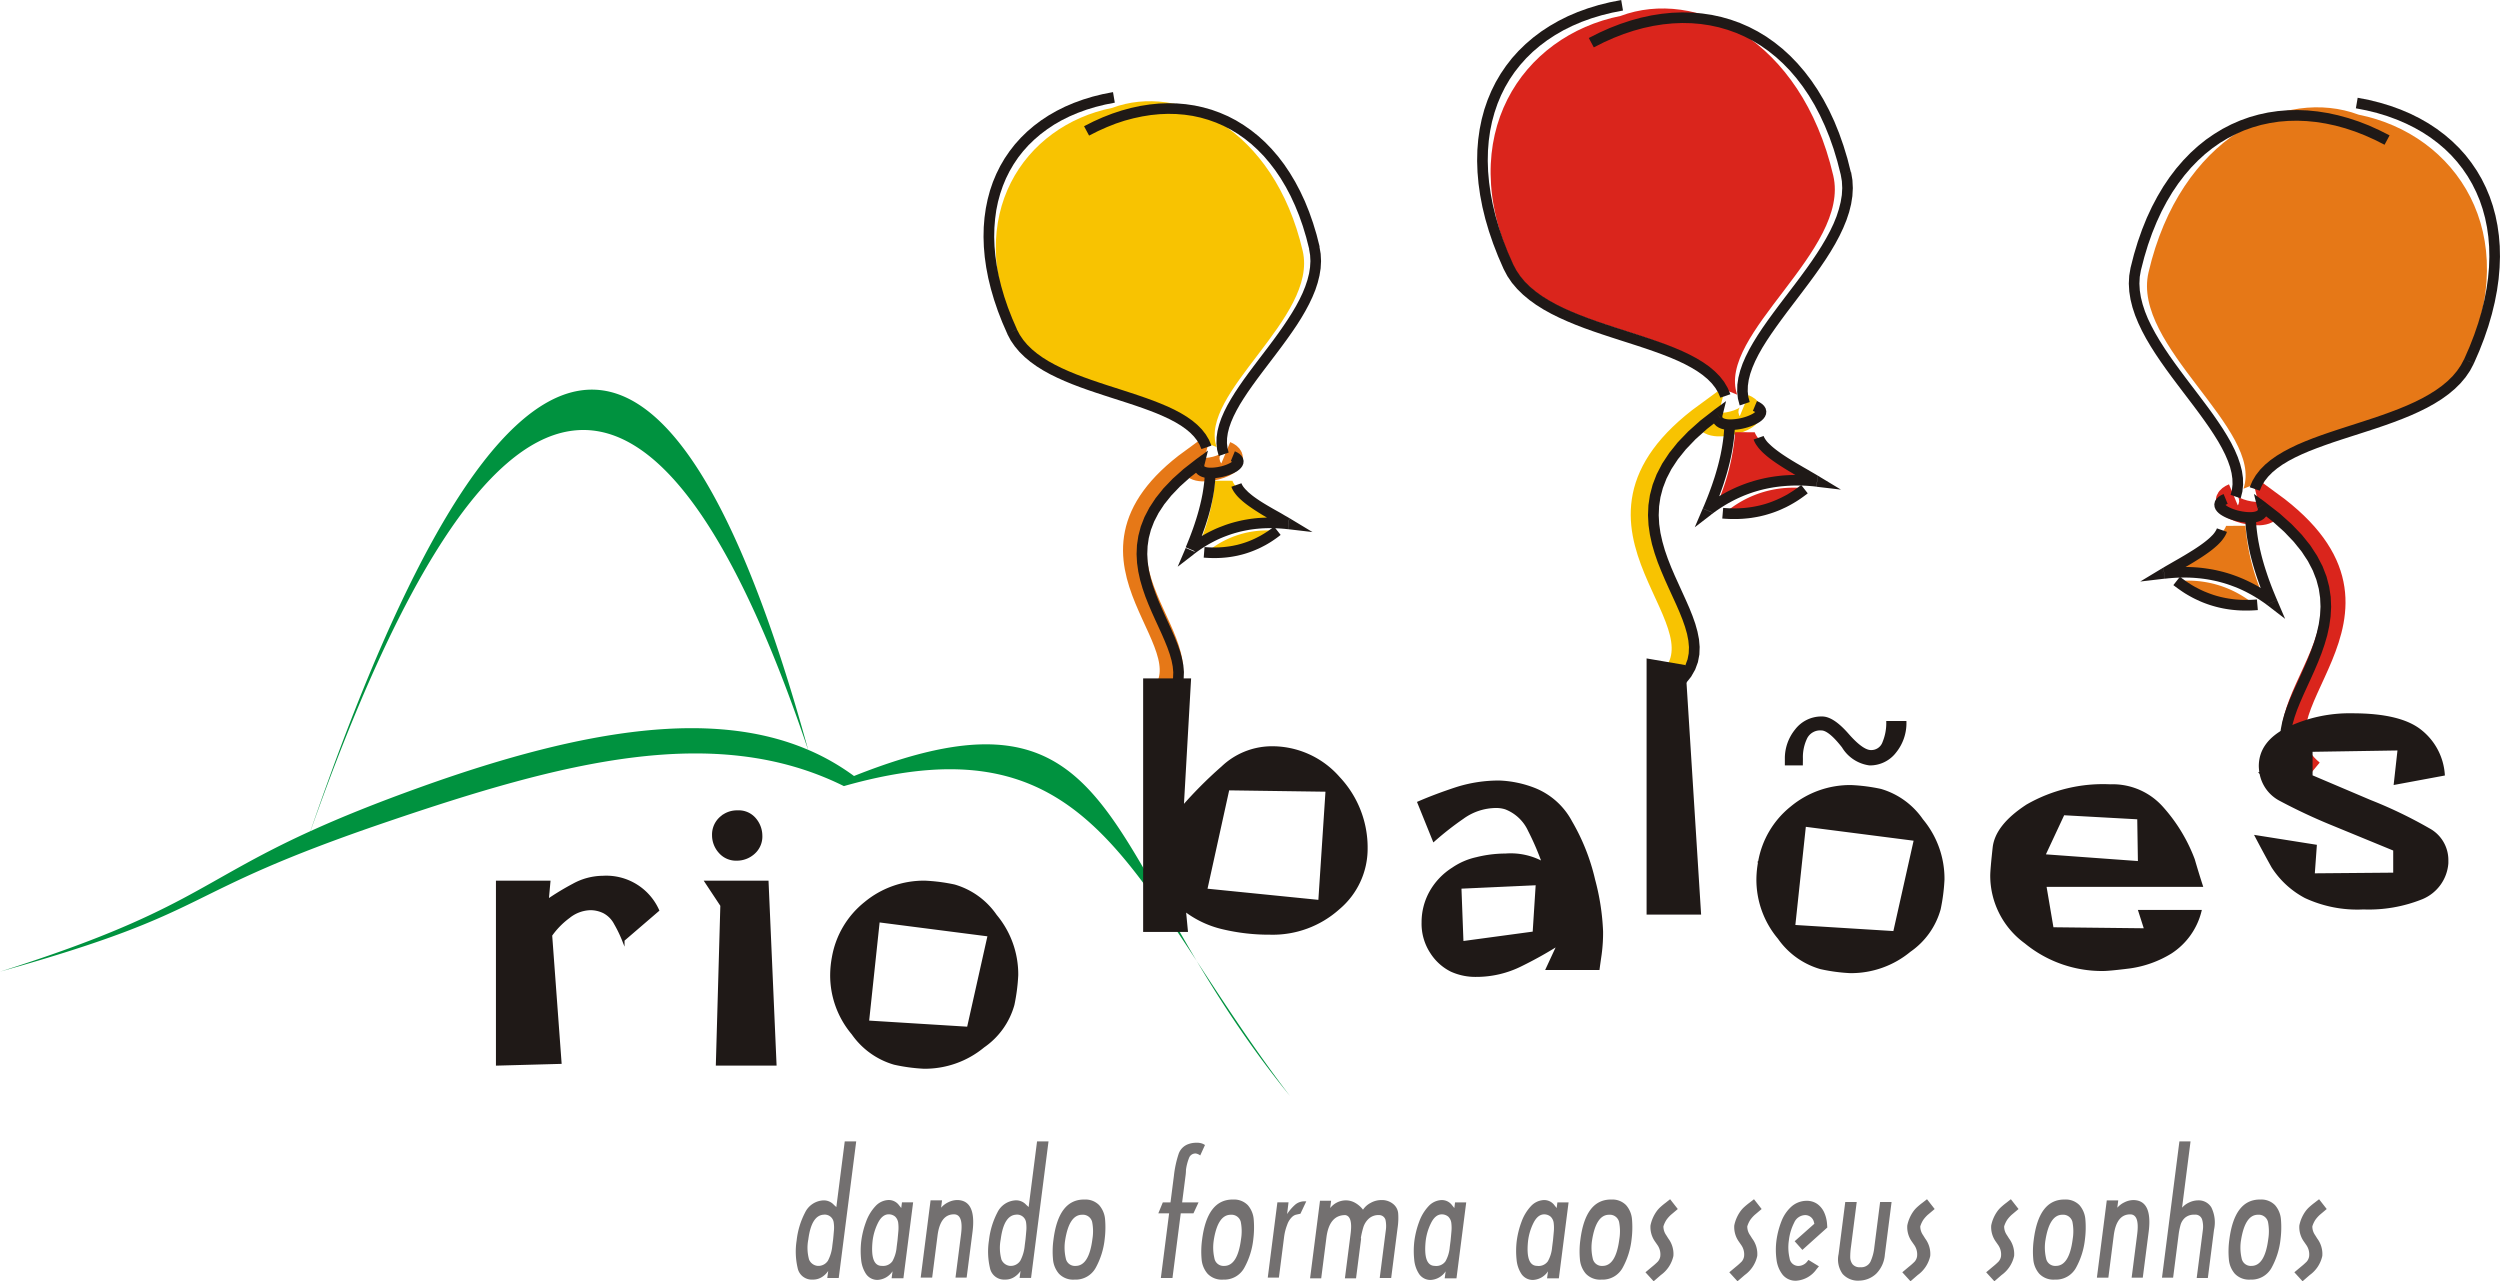
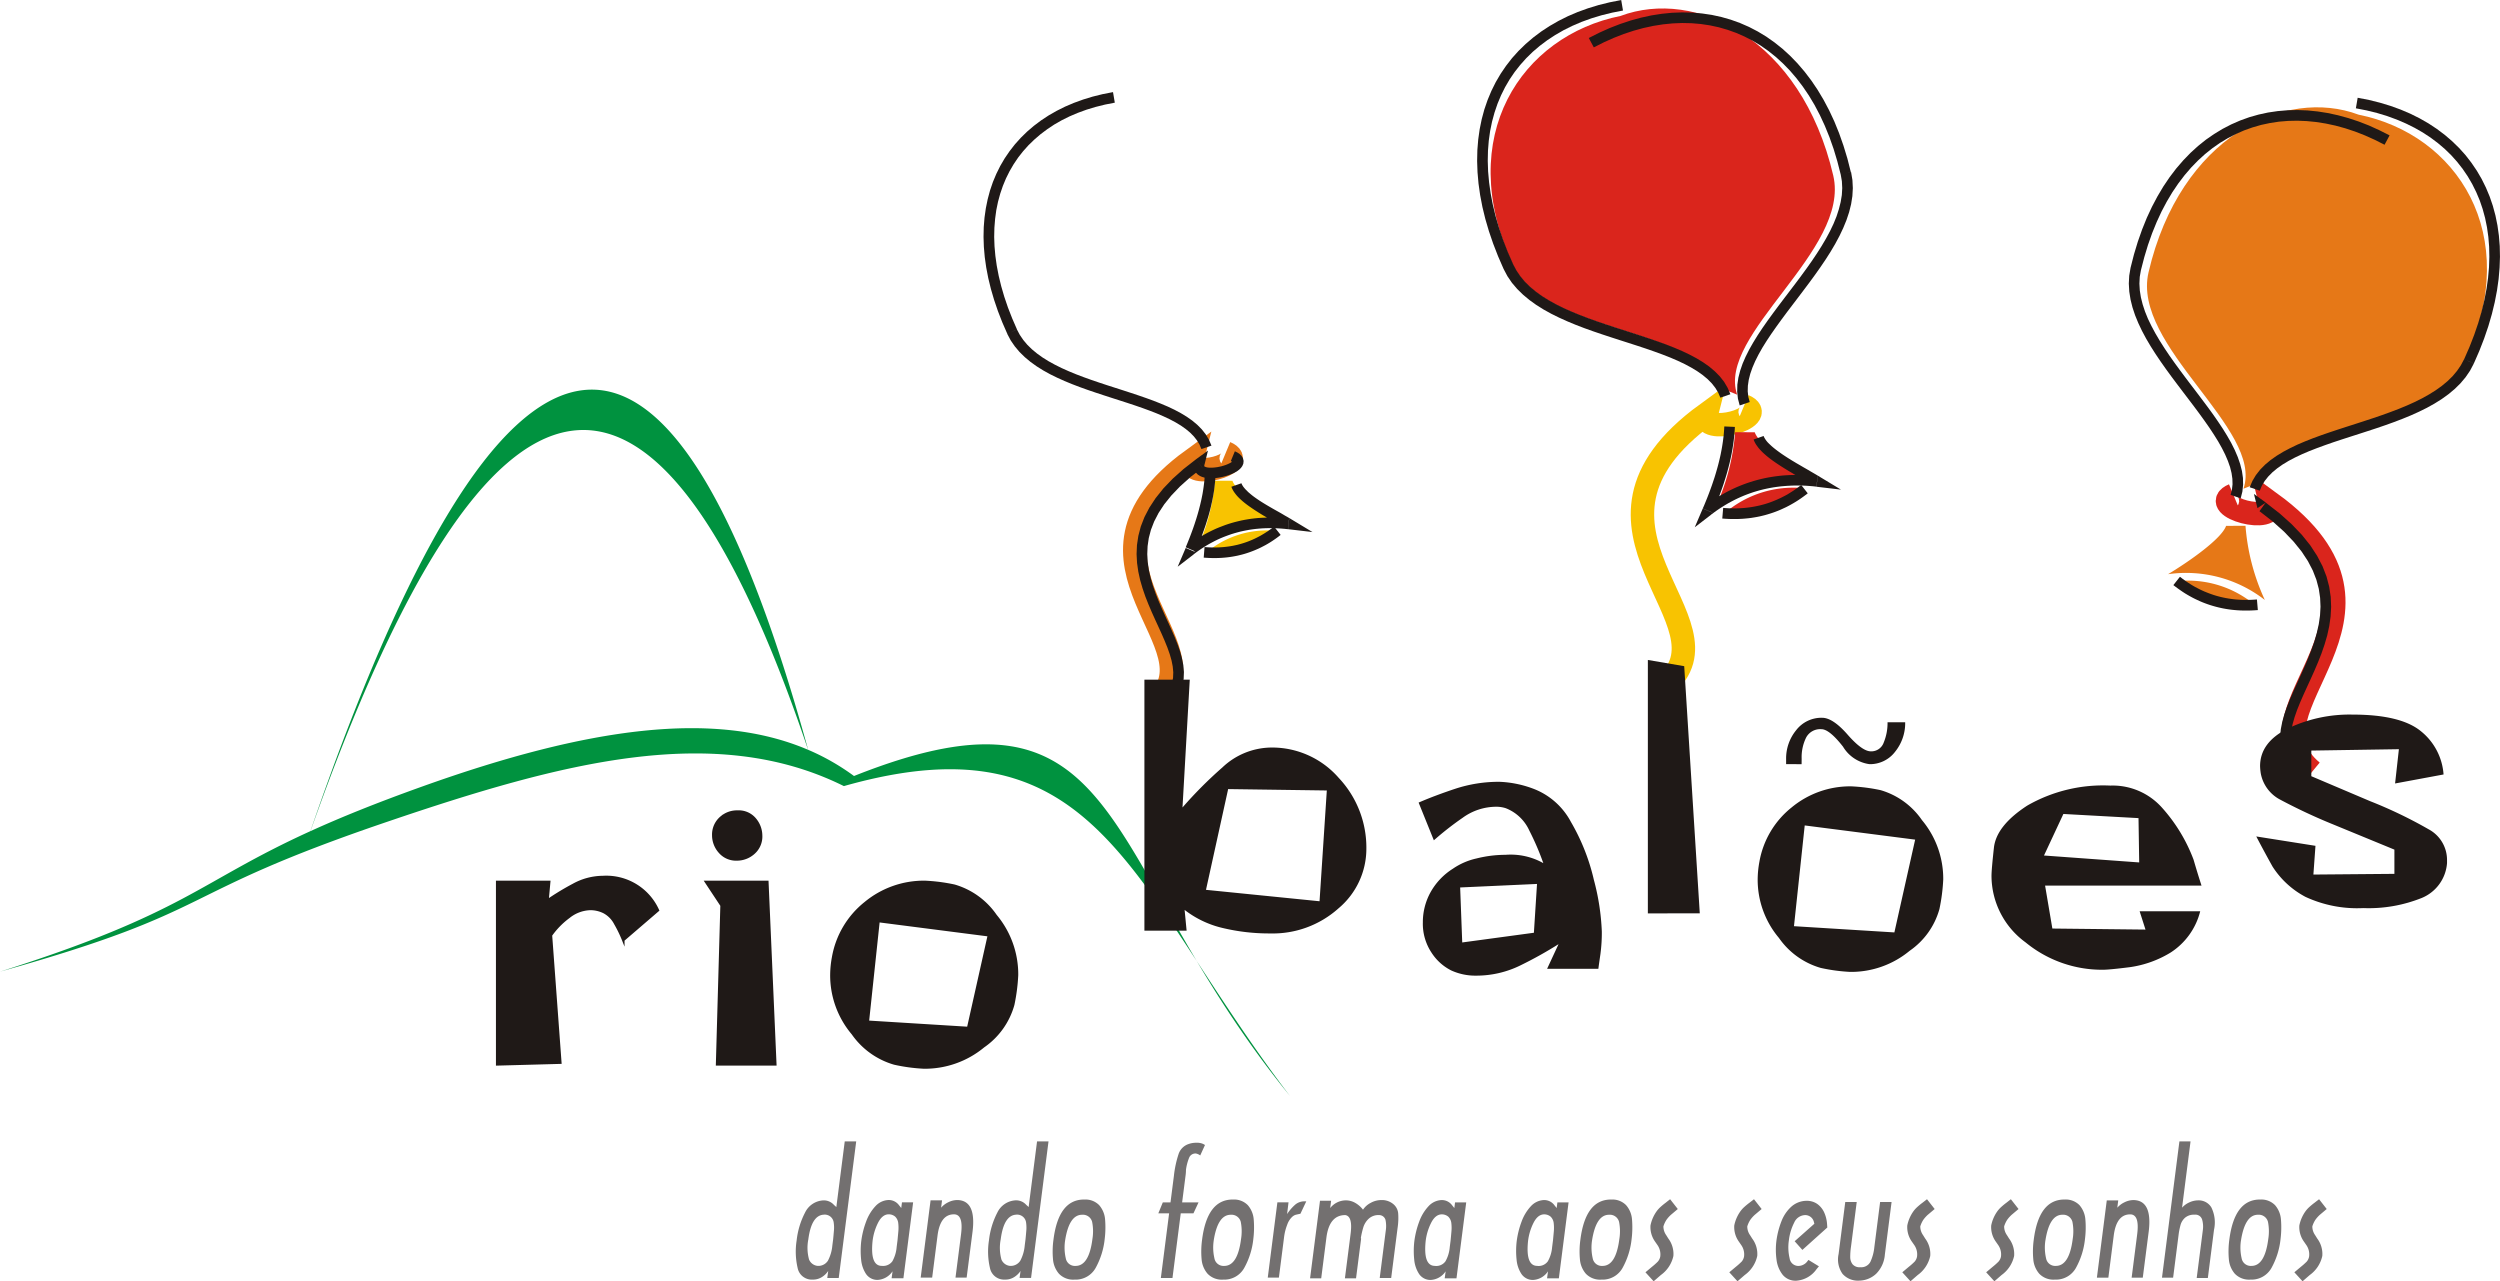
<svg xmlns="http://www.w3.org/2000/svg" width="213.246" height="109.286" viewBox="0 0 213.246 109.286">
  <defs>
    <style>.a{fill:#00923f;}.a,.c,.f,.h{fill-rule:evenodd;}.b,.e,.g,.j{fill:none;}.b{stroke:#e67817;}.b,.e,.g,.i,.j{stroke-miterlimit:10;}.b,.e,.g{stroke-width:2px;}.c{fill:#f8c301;}.d,.i{fill:#1f1917;}.e{stroke:#da251c;}.f{fill:#e67817;}.g{stroke:#f8c301;}.h{fill:#da251c;}.i,.j{stroke:#1f1917;stroke-width:0.216px;}.k{fill:#737070;}</style>
  </defs>
  <g transform="translate(-78.355 -114.172)">
    <path class="a" d="M104.83,258.844q24.641-71.677,42.46-6.939a19.537,19.537,0,0,1,3.91,2.234c23.507-9.346,20.625,6.965,37.186,27.292C174.769,263.6,172.185,248.8,150.336,255c-11.023-5.476-24.045-2.024-38.9,3.026-18.7,6.356-14.055,7.466-33.076,12.8C94.27,265.788,95.2,263.228,104.83,258.844Zm42.454-6.941q-19.519-57.827-42.443,6.937c2.489-1.133,5.557-2.386,9.617-3.836,14.094-5.033,24.867-6.507,32.826-3.1" transform="translate(0 -73.775)" />
    <path class="b" d="M397.778-356.709c2.048.853-3.311,2.389-2.866.614-12.036,8.782,2.682,15.892-3.222,20.773" transform="translate(-214.872 509.514)" />
    <path class="c" d="M410.193,246.208c.352,1,2.831,2.74,4.487,3.738a9.915,9.915,0,0,0-7.485,2,16.641,16.641,0,0,0,1.5-5.74" transform="translate(-226.713 -91.027)" />
    <path class="c" d="M416.1,259.91a7.62,7.62,0,0,1-5.591,1.65,8.044,8.044,0,0,1,5.591-1.65" transform="translate(-228.997 -100.467)" />
-     <path class="c" d="M370.7,171.475c-1.581-4.613,8.675-11.025,7.343-16.735-2.454-10.528-10.57-14.329-16.25-12.2-7.535,1.512-12.768,9.171-8.25,18.99,2.452,5.327,14.169,4.769,15.75,9.38" transform="translate(-188.57 -19.166)" />
-     <path class="d" d="M395.279,154.961l-.255-1-.286-.951-.319-.906-.351-.86-.376-.814-.406-.768-.432-.724-.458-.677-.482-.632-.5-.589-.528-.541-.546-.5-.567-.454-.586-.41-.6-.365-.621-.321-.634-.276-.651-.233-.666-.192-.678-.147-.69-.1-.7-.058-.712-.016-.724.029-.73.072-.74.118-.746.16-.751.2-.758.251-.758.3-.76.34-.763.386-.428-.8.8-.405.8-.358.8-.312.8-.265.8-.218.795-.173.79-.123.786-.079.776-.029.769.016.759.066.75.111.735.16.723.205.708.256.693.3.671.349.655.4.634.443.613.489.59.536.565.585.54.627.514.675.484.721.457.764.427.81.4.855.364.9.332.944.3.99.263,1.034Zm-7.713,17.651-.139-.523-.058-.535.012-.54.079-.54.138-.544.188-.542.234-.543.275-.547.313-.549.34-.552.369-.555.389-.56.409-.562.421-.564.428-.566.433-.569.433-.57.427-.573.417-.574.4-.571.384-.574.363-.57.336-.569.3-.564.268-.56.224-.556.183-.548.137-.542.084-.534.032-.524-.028-.518-.087-.512.883-.209.106.619.032.621-.035.62-.1.617-.153.615-.2.61-.25.607-.286.6-.321.6-.352.6-.377.594-.4.589-.414.587-.426.584-.433.579-.434.574-.433.569-.426.563-.416.558-.4.551-.38.542-.353.534-.328.525-.29.516-.252.5-.212.491-.166.474-.115.457-.064.44-.011.423.045.407.1.4" transform="translate(-205.252 -19.544)" />
    <path class="d" d="M351.341,159.714l-.825.377-.427-.978-.375-.965-.324-.952-.274-.935-.225-.922-.174-.906-.126-.888-.076-.872-.028-.852.018-.834.066-.813.112-.791.157-.771.2-.747.246-.722.293-.7.334-.672.376-.643.419-.616.458-.587.5-.557.537-.525.578-.494.612-.461.649-.427.687-.393.717-.358.754-.321.785-.285.816-.249.849-.211.881-.172.153.9-.835.164-.8.2-.774.234-.74.27-.705.3-.673.334-.637.365-.6.4-.569.426-.53.456-.5.484-.459.512-.422.538-.382.566-.346.592-.308.618-.266.64-.228.667-.188.69-.147.715-.1.739-.061.759-.018.78.028.8.073.821.119.844.166.86.214.881.262.9.311.915.363.93Zm16.589,9.912-.858.293-.162-.381-.215-.357-.267-.339-.318-.324-.369-.307-.414-.293-.46-.278-.5-.265-.538-.253-.565-.243-.594-.232-.619-.227-.639-.221-.654-.217-.666-.215-.675-.217-.681-.221-.679-.224-.678-.231-.672-.241-.661-.253-.648-.267-.63-.284-.61-.3-.584-.324-.556-.349-.524-.376-.488-.407-.448-.439-.4-.475-.352-.512-.293-.554.825-.377.246.462.295.434.344.408.391.383.435.361.474.34.512.32.546.3.575.286.6.269.622.257.643.245.655.235.666.228.674.223,1.352.434.671.219.664.221.651.225.636.232.616.244.6.254.568.269.54.288.507.307.472.332.428.358.386.39.334.425.276.462" transform="translate(-186.239 -17.443)" />
    <path class="d" d="M411.324,248.284l-.286.841-.172-.1-.175-.1-.176-.1-.178-.1-.18-.1-.18-.1-.178-.107-.357-.209-.178-.106-.176-.1-.344-.213-.17-.108-.166-.106-.164-.109-.159-.108-.155-.108-.151-.108-.145-.109-.142-.112-.136-.112-.129-.114-.124-.113-.119-.118-.111-.118-.1-.121-.095-.124-.088-.126-.078-.131-.069-.136-.056-.141.857-.3.028.069.036.073.046.078.056.084.067.084.075.089.085.091.094.092.1.1.112.095.118.1.124.1.132.1.139.1.144.1.148.1.153.1.159.1.163.1.166.1.169.1.172.1.173.1.176.1.178.1.179.1.178.1.179.106.178.106.18.1.177.106.177.1-.286.841Zm.183.062,1.8,1.087-2.09-.246Zm-8.178,2.8-.7-.538.237-.178.239-.17.24-.165.243-.157.246-.149.249-.144.248-.138.254-.129.256-.125.257-.118.261-.108.262-.1.264-.1.266-.09.269-.083.273-.076.273-.068.274-.064.278-.055.281-.048.282-.043.284-.035.286-.029.29-.02.291-.013.292-.008h.291l.3.006.3.012.3.018.3.027.3.031-.1.9-.286-.032-.284-.023-.28-.018-.278-.012-.275-.006h-.278l-.271.008-.269.013-.266.021-.264.025-.262.033-.261.038-.256.046-.256.051-.255.056-.251.066-.248.069-.248.075-.245.084-.243.089-.241.093-.239.1-.237.107-.234.114-.232.121-.232.125-.228.132-.227.139-.225.146-.223.152-.221.159-.218.164-.694-.536Zm-.141.181-1.379,1.062.685-1.6Zm1.849-6.749-.011.207-.015.207-.018.206-.021.207-.023.207-.028.207-.029.206-.034.207-.038.2-.038.207-.043.206-.045.2-.046.206-.05.205-.053.206-.055.2-.056.206-.061.2-.062.2-.064.2-.065.206-.069.2-.07.2-.146.408-.076.2-.079.2-.16.408-.083.2-.086.2-.085.2-.835-.356.085-.2.081-.2.08-.2.08-.2.077-.2.075-.2.074-.2.073-.2.069-.2.068-.2.064-.2.066-.2.061-.2.058-.194.057-.2.056-.2.051-.2.05-.194.092-.391.043-.2.039-.194.038-.193.033-.2.03-.193.029-.2.025-.193.023-.194.02-.193.029-.386.01-.194" transform="translate(-223 -89.877)" />
    <path class="d" d="M409.009,260.543l.208.016.21.012.206.007h.411l.2-.007.2-.012.2-.015.2-.022.2-.025.193-.029.193-.034.188-.04.188-.041.187-.049.185-.052.183-.057.183-.061.18-.065.18-.072.177-.074.176-.08.176-.084.172-.089.174-.092.171-.1.167-.1.167-.107.166-.11.167-.118.162-.121.164-.125.56.711-.177.138-.181.134-.181.127-.185.125-.185.118-.189.114-.188.108-.191.1-.194.1-.194.094-.2.087-.2.085-.2.078-.2.073-.2.068-.205.064-.206.058-.209.052-.21.05-.214.042-.212.038-.215.033-.217.028-.217.022-.22.018-.221.012-.223.007-.222.005-.224-.005-.227-.007-.228-.012-.23-.016" transform="translate(-227.909 -99.709)" />
    <path class="d" d="M395.605,238.662l.707.477-.012.075v.036l0,.011,0,0,.013.013.039.025.065.027.093.028.118.02.138.011.154,0,.161-.008.172-.017.177-.025.177-.035.176-.04.17-.05.164-.053.152-.061.137-.062.12-.062.1-.062.071-.056.045-.041.015-.02-.007.02,0,.052.015.06.012.024-.02-.02-.071-.046-.124-.058.348-.84.217.106.188.124.161.155.124.2.056.239-.025.235-.085.2-.116.161-.135.134-.149.114-.162.1-.174.094-.187.084-.194.074-.2.068-.21.059-.213.052-.217.041-.216.033-.218.021-.216.008-.21,0-.206-.019-.2-.035-.2-.056-.19-.084-.18-.117-.16-.159-.121-.2-.067-.23-.012-.24.036-.238.709.476Zm0,0,1.011-.736-.3,1.213Zm-3.245,20.79.451-.423.341-.423.243-.426.158-.432.084-.444.018-.467-.045-.488-.1-.512-.153-.533-.194-.554-.232-.574-.256-.591-.278-.609-.288-.627-.289-.642-.28-.656-.267-.675-.237-.69-.206-.707-.159-.724-.106-.74-.041-.757.033-.77.118-.784.209-.8.311-.8.421-.81.536-.815.659-.823.79-.825.929-.83,1.074-.837.534.733-1.029.8-.878.788-.738.771-.608.755-.486.741-.375.725-.275.711-.184.7-.1.688-.029.682.038.672.095.668.148.661.188.656.228.652.251.643.274.638.284.632.285.622.28.616.268.611.241.6.212.6.166.6.118.594.052.593-.023.589-.111.586-.211.574-.314.554-.426.53-.536.5" transform="translate(-215.222 -85.32)" />
    <path class="e" d="M690.651-345.115c-2.258.941,3.652,2.634,3.161.677,13.272,9.685-2.958,17.525,3.554,22.907" transform="translate(-421.782 501.52)" />
    <path class="f" d="M678.774,258.591c-.388,1.1-3.121,3.022-4.95,4.122a10.931,10.931,0,0,1,8.254,2.2,18.354,18.354,0,0,1-1.65-6.328" transform="translate(-410.536 -99.564)" />
    <path class="f" d="M676.9,273.7a8.4,8.4,0,0,0,6.167,1.82,8.878,8.878,0,0,0-6.167-1.82" transform="translate(-412.656 -109.971)" />
    <path class="f" d="M676.27,176.18c1.742-5.086-9.567-12.158-8.1-18.455,2.707-11.609,11.656-15.8,17.919-13.45,8.309,1.666,14.08,10.113,9.1,20.941-2.7,5.874-15.624,5.258-17.367,10.343" transform="translate(-406.549 -20.321)" />
    <path class="d" d="M664.073,158.059l-.883-.209.29-1.137.33-1.091.366-1.039.4-.991.438-.941.471-.891.5-.841.534-.792.564-.741.594-.69.621-.642.648-.59.673-.539.7-.485.719-.435.739-.383.761-.333.778-.28.793-.225.809-.176.824-.121.834-.072.846-.018.854.033.862.086.869.136.875.19.877.24.878.29.882.342.883.4.881.445-.428.8-.843-.425-.839-.376-.839-.328-.837-.277-.832-.228-.824-.177-.818-.13-.809-.079-.8-.033-.79.018-.776.064-.764.116-.752.161-.736.212-.721.257-.7.307-.688.357-.667.4-.648.454-.627.5-.605.552-.582.6-.558.65-.533.7-.507.748-.477.8-.449.849-.416.9-.387.95-.353,1-.317,1.049Zm8.509,19.461-.86-.295.115-.444.051-.456-.013-.472-.071-.491-.127-.508-.185-.526-.234-.545-.28-.556-.321-.569-.362-.581-.39-.591-.42-.6-.439-.607-.458-.616-.471-.621-.477-.627-.479-.633-.478-.638-.468-.642-.456-.647-.438-.649-.415-.654-.387-.656-.354-.661-.315-.664-.273-.666-.223-.671-.167-.673-.107-.677-.039-.68.035-.679.115-.677.883.209-.1.57-.03.576.034.584.094.593.151.6.2.608.25.616.3.62.336.625.37.628.4.63.425.633.447.632.461.632.471.632.477.629.478.627.472.626.465.621.45.619.428.617.406.61.375.608.342.6.3.6.257.6.206.6.152.594.086.591.013.589-.063.582" transform="translate(-403.101 -20.839)" />
    <path class="d" d="M714.538,163.333l.456-1.044.4-1.029.345-1.009.289-.993.235-.973.183-.951.132-.933.081-.911.029-.887-.018-.864-.068-.841-.115-.817-.162-.791-.207-.763-.252-.739-.3-.71-.34-.684-.382-.655-.425-.626-.468-.6-.507-.568-.549-.536-.587-.5-.627-.472-.668-.439-.7-.4-.745-.37-.779-.334-.82-.3-.854-.26-.889-.22-.923-.181.153-.9.969.189.934.233.9.273.862.313.83.354.789.393.755.432.713.47.673.506.633.543.591.576.549.611.5.645.46.677.414.707.366.738.321.767.271.794.222.821.172.847.122.869.073.894.019.917-.033.938-.083.958-.138.976-.192,1-.246,1.014-.3,1.03-.357,1.047-.413,1.063-.469,1.076Zm-18.292,10.924.232-.542.3-.5.364-.463.422-.427.47-.393.518-.364.556-.337.594-.315.625-.3.655-.279.68-.268.7-.256.718-.248.73-.243.74-.24.745-.239.745-.242.745-.245.735-.251.723-.261.71-.27.688-.284.665-.3.635-.316.6-.335.567-.354.525-.377.482-.4.434-.426.381-.454.33-.483.273-.513.826.376-.321.607-.384.562-.44.521-.49.481-.535.445-.575.414-.611.383-.642.357-.671.332-.693.313-.713.293-.728.279-.74.266-.747.255-.75.247-.75.243-.745.239-.735.238-.722.239-.7.245-.683.25-.658.256-.625.268-.593.28-.552.292-.508.308-.46.325-.41.341-.354.36-.3.377-.239.4-.181.427" transform="translate(-425.995 -18.523)" />
-     <path class="d" d="M668.17,260.931l.1.9-.286-.84.391-.233.2-.115.2-.115.2-.116.2-.115.2-.114.2-.115.194-.115.192-.113.19-.115.187-.114.183-.114.18-.111.175-.114.17-.112.165-.112.159-.112.154-.111.147-.111.137-.108.131-.108.124-.107.114-.106.1-.1.1-.1.084-.1.075-.1.063-.095.053-.089.041-.082.033-.08.856.3-.06.15-.074.148-.085.142-.095.136-.1.135-.113.132-.12.129-.129.129-.136.124-.141.124-.149.123-.155.122-.16.12-.165.119-.17.119-.176.119-.18.119-.183.116-.187.119-.189.118-.19.116-.194.115-.2.118-.2.115-.2.115-.2.116-.2.115-.2.114-.2.114-.194.115-.193.114-.19.115Zm.1.9-2.089.246,1.8-1.086Zm8.751,2.185.835-.356-.694.537-.243-.182-.244-.176-.247-.166-.249-.162-.252-.154-.251-.145-.257-.14-.257-.134-.258-.125-.262-.119-.265-.113-.267-.1-.269-.1-.27-.091-.274-.085-.275-.076-.278-.072-.282-.062-.283-.057-.285-.05-.288-.043-.291-.036-.292-.028-.294-.023-.3-.015-.3-.008h-.307l-.3.006-.308.012-.31.021-.314.027-.317.034-.1-.9.335-.035.331-.029.331-.02.329-.012.326-.006h.322l.321.008.319.015.318.023.314.032.312.04.311.046.308.052.306.061.3.07.3.075.3.084.295.091.292.1.291.106.288.115.286.12.283.129.28.136.279.142.274.15.273.159.269.165.267.173.266.181.262.187.26.2Zm.835-.356.685,1.6-1.379-1.062Zm-2.714-6.87.906-.039.012.213.015.214.017.213.023.214.025.213.028.215.031.215.034.214.036.216.043.214.042.216.046.216.051.215.051.216.055.216.057.215.062.216.062.217.066.216.068.217.072.216.071.217.074.217.076.217.081.217.08.217.084.218.085.217.089.217.089.218.09.218.093.218-.835.356-.094-.222-.095-.225-.092-.223-.177-.449-.086-.225-.084-.224-.081-.225-.08-.225-.078-.224-.075-.225-.072-.226-.071-.224-.068-.227-.067-.224-.061-.226-.061-.227-.058-.226-.056-.227-.051-.226-.048-.227-.047-.226-.041-.228-.041-.226-.036-.229-.033-.226-.03-.228-.025-.228-.023-.228-.021-.228-.016-.227" transform="translate(-405.269 -98.301)" />
    <path class="d" d="M682.4,274.521l.078.906-.253.018-.25.013-.25.008-.246,0-.244,0-.245-.008-.243-.013-.24-.02-.24-.024-.236-.03-.235-.036-.234-.041-.234-.048-.23-.053-.228-.058-.227-.064-.226-.069-.223-.075-.221-.08-.22-.086-.218-.092-.216-.1-.212-.1-.214-.109-.209-.114-.208-.119-.207-.124-.2-.13-.2-.137-.2-.141-.2-.146-.2-.153.561-.711.181.139.181.135.184.13.185.122.187.119.186.114.189.108.192.1.192.1.194.092.2.09.2.081.2.079.2.073.2.068.2.063.205.057.207.053.209.047.209.043.214.038.213.033.216.028.219.024.22.016.221.013.223.008h.455l.229-.008.232-.013" transform="translate(-411.533 -109.216)" />
-     <path class="d" d="M690.9,250.558l-.533.732.707-.475.04.253-.013.255-.07.243-.129.211-.169.169-.19.124-.2.09-.211.061-.22.038-.223.02-.229,0-.235-.008-.238-.023-.237-.035-.236-.046-.234-.056-.229-.066-.221-.074-.214-.081-.2-.091-.188-.1-.176-.109-.16-.123-.144-.143-.124-.169-.088-.21-.026-.245.058-.248.129-.211.171-.166.2-.132.234-.114.349.839-.142.067-.084.055-.03.028.007-.013.012-.05,0-.043,0-.01.021.027.054.051.085.066.111.07.136.069.153.069.17.068.182.061.189.053.2.046.2.039.2.028.192.02.182.008.172,0,.155-.013.135-.025.108-.031.08-.033.048-.033.022-.022.011-.016.007-.022,0-.052-.016-.091Zm-.707.476-.3-1.213,1.011.738Zm4.284,22.447-.579.7-.588-.552-.465-.58-.343-.6-.229-.625-.122-.64-.024-.642.057-.649.129-.65.183-.655.233-.66.265-.663.294-.673.309-.68.315-.687.313-.7.3-.706.279-.711.251-.72.207-.727.164-.733.106-.74.041-.746-.033-.756-.113-.764-.205-.774-.306-.789-.415-.8-.54-.821-.673-.835-.815-.854-.972-.871-1.135-.884.533-.732,1.183.92,1.021.914.869.906.723.9.588.9.463.889.341.882.229.873.128.86.036.844-.045.831-.116.812-.173.8-.227.776-.261.759-.293.743-.308.724-.318.706-.318.692-.306.672-.284.652-.256.636-.213.612-.169.592-.112.568-.05.542.021.523.094.5.176.483.272.477.38.473" transform="translate(-419.281 -93.52)" />
+     <path class="d" d="M690.9,250.558Zm-.707.476-.3-1.213,1.011.738Zm4.284,22.447-.579.7-.588-.552-.465-.58-.343-.6-.229-.625-.122-.64-.024-.642.057-.649.129-.65.183-.655.233-.66.265-.663.294-.673.309-.68.315-.687.313-.7.3-.706.279-.711.251-.72.207-.727.164-.733.106-.74.041-.746-.033-.756-.113-.764-.205-.774-.306-.789-.415-.8-.54-.821-.673-.835-.815-.854-.972-.871-1.135-.884.533-.732,1.183.92,1.021.914.869.906.723.9.588.9.463.889.341.882.229.873.128.86.036.844-.045.831-.116.812-.173.8-.227.776-.261.759-.293.743-.308.724-.318.706-.318.692-.306.672-.284.652-.256.636-.213.612-.169.592-.112.568-.05.542.021.523.094.5.176.483.272.477.38.473" transform="translate(-419.281 -93.52)" />
    <path class="g" d="M538.123-369.6c2.287.953-3.7,2.668-3.2.687-13.438,9.8,2.994,17.744-3.6,23.193" transform="translate(-311.008 518.398)" />
    <path class="h" d="M552.873,232.884c.394,1.115,3.161,3.059,5.012,4.174a11.068,11.068,0,0,0-8.358,2.229,18.561,18.561,0,0,0,1.672-6.408" transform="translate(-324.842 -81.841)" />
    <path class="h" d="M559.467,248.18a8.514,8.514,0,0,1-6.244,1.843,8.988,8.988,0,0,1,6.244-1.843" transform="translate(-327.39 -92.379)" />
    <path class="h" d="M508.784,149.444c-1.764-5.149,9.686-12.308,8.2-18.685-2.742-11.754-11.8-16-18.144-13.619-8.413,1.687-14.256,10.239-9.21,21.2,2.737,5.947,15.82,5.323,17.585,10.473" transform="translate(-282.254 -1.608)" />
    <path class="d" d="M536.232,131.4l-.286-1.117-.319-1.063-.358-1.015-.392-.962-.422-.911-.454-.862-.484-.81L533,123.9l-.54-.708-.564-.659-.591-.607-.613-.558-.636-.508-.656-.46-.676-.409-.7-.36-.711-.311-.732-.262-.746-.215-.761-.164-.774-.116-.788-.067-.8-.018-.812.033-.819.081-.829.131-.836.18-.841.231-.849.28-.849.332-.85.38-.854.432-.428-.8.892-.451.894-.4.893-.346.888-.295.889-.244.884-.192.879-.138.874-.087.864-.033.855.018.846.073.832.123.819.178.8.229.786.283.771.336.747.388.728.44.7.493.682.545.657.6.627.65.6.7.571.75.54.8.509.852.476.9.444.952.405,1,.37,1.052.335,1.1.293,1.153Zm-8.616,19.7-.15-.577-.064-.59.014-.6.088-.6.153-.6.208-.6.261-.6.306-.608.348-.611.379-.615.411-.619.435-.624.456-.626.468-.63.479-.633.966-1.271.478-.64.467-.639.452-.64.43-.641.405-.638.376-.637.34-.632.3-.629.254-.624.2-.616.153-.609.1-.6.034-.592-.03-.584-.1-.577.883-.209.116.684.035.688-.039.687-.108.684-.17.682-.226.678-.277.675-.319.672-.358.668-.392.665-.42.661-.444.657-.462.655-.475.65-.483.644-.485.642-.483.636-.477.628-.463.624-.445.615-.425.607-.4.6-.366.587-.325.577-.284.563-.237.551-.187.534-.13.516-.073.5-.013.478.051.462.118.45" transform="translate(-300.868 -2.343)" />
    <path class="d" d="M487.137,136.74l-.826.377-.475-1.091-.417-1.075-.362-1.06-.306-1.042-.249-1.026-.194-1.011-.139-.988-.085-.972-.033-.948.02-.927.073-.9.124-.882.175-.857.224-.831.275-.8.324-.778.371-.746.419-.716.466-.684.508-.654.556-.617.6-.585.641-.548.682-.513.722-.474.763-.438.8-.4.838-.358.873-.316.91-.278.945-.234.981-.192.152.894-.934.183-.9.223-.865.262-.83.3-.79.339-.754.374-.712.41-.676.444-.637.478-.6.511-.556.544-.513.574-.473.6-.43.634-.388.664-.344.693-.3.718-.255.748-.211.774-.164.8-.116.826-.068.853-.019.875.03.9.083.919.132.946.185.963.239.985.294,1.006.348,1.023.405,1.042ZM505.655,147.8l-.856.293-.185-.433-.243-.4-.3-.383-.359-.364-.416-.347-.465-.328-.516-.313-.559-.3-.6-.284-.633-.272-.665-.26-.693-.253-.713-.248-.731-.242-.745-.241-.753-.241-.759-.246-.758-.25-.757-.258-.75-.269-.736-.283-.722-.3-.7-.316-.68-.337-.649-.36-.619-.388-.582-.419-.541-.451-.5-.488-.447-.525-.387-.568-.325-.614.826-.377.278.521.334.489.386.461.439.431.489.407.531.382.575.359.611.339.643.32.674.3.7.288.718.274.733.263.745.255.753.248,1.509.485.748.243.74.248.726.25.709.258.688.272.663.283.632.3.6.319.562.341.525.369.474.4.427.432.369.468.3.511" transform="translate(-279.7)" />
    <path class="d" d="M554.316,235.548l-.285.841-.193-.116-.2-.115-.2-.116-.2-.116-.2-.115-.2-.116-.2-.119-.4-.233-.2-.119-.2-.116-.193-.119-.192-.118-.189-.12-.185-.119-.183-.12-.177-.12-.172-.12-.167-.12-.162-.122-.158-.124-.15-.124-.143-.126-.137-.125-.13-.13-.121-.13-.115-.133-.1-.136-.1-.138-.086-.143-.074-.149-.062-.152.857-.3.033.081.042.084.055.091.064.094.075.1.086.1.1.1.106.1.115.108.125.108.133.109.139.109.148.111.156.113.161.114.166.113.172.113.177.115.182.113.184.115.191.114.192.116.2.115.2.116.2.118.2.114.2.116.2.119.2.116.2.116.2.119.2.116-.285.841Zm.183.062,1.8,1.087-2.089-.246Zm-9.151,3.057-.7-.537.263-.2.266-.189.267-.183.271-.175.273-.166.277-.16.278-.154.281-.143.284-.138.286-.13.29-.122.291-.115.294-.107.3-.1.3-.092.3-.085.3-.076.307-.07.308-.062.312-.053.314-.047.316-.039.318-.033.323-.022.323-.017.326-.009h.324l.33,0,.334.013.335.022.336.029.337.035-.1.9-.322-.035-.318-.025-.314-.022-.311-.013-.309,0h-.311l-.3.01-.3.016-.3.023-.3.028-.295.037-.291.042-.289.051-.286.057-.285.064-.283.071-.278.079-.277.084-.275.093-.273.1-.27.106-.268.114-.264.12-.263.127-.261.136-.26.141-.255.148-.255.157-.254.164-.25.17-.247.178-.245.183-.7-.537Zm-.141.181-1.38,1.062.684-1.6Zm2.043-7.5-.012.23-.016.23-.021.232-.022.23-.027.23-.031.231-.033.229-.036.23-.041.229-.042.23-.047.229-.05.228-.051.229-.057.23-.058.229-.062.228-.062.23-.067.227-.069.229-.073.227-.071.229-.076.228-.079.227-.162.454-.086.228-.087.227-.179.454-.092.225-.1.227-.094.227-.836-.357.1-.221.091-.221.09-.222.09-.22.086-.221.084-.22.081-.22.082-.221.078-.22.075-.221.073-.22.073-.218.068-.221.065-.218.063-.22.062-.218.058-.218.056-.219.052-.218.051-.218.048-.218.042-.218.042-.216.038-.218.034-.216.033-.218.028-.217.027-.216.022-.217.017-.216.016-.217.012-.216" transform="translate(-320.913 -80.761)" />
    <path class="d" d="M551.458,249.32l.235.018.234.013.232.009h.461l.226-.009.224-.013.222-.017.221-.024.219-.028.217-.033.215-.039.212-.043.211-.047.21-.054.209-.057.206-.064.205-.069.2-.074.2-.079.2-.084.2-.09.2-.093.194-.1.194-.1.192-.111.188-.115.189-.12.187-.125.187-.131.183-.136.183-.141.56.711-.2.154-.2.148-.2.142-.205.138-.206.131-.21.126-.21.12-.212.115-.215.111-.217.1-.217.1-.22.093-.223.087-.223.081-.227.075-.227.07-.229.066-.232.058-.233.055-.236.047-.237.041-.239.038-.24.03-.241.024-.244.021-.246.013-.246.009-.247,0-.25,0-.252-.009-.253-.013-.257-.019" transform="translate(-326.119 -91.824)" />
-     <path class="d" d="M536.639,225.071l.707.477-.016.094,0,.052.008.024.012.017.023.024.051.033.081.034.11.031.136.024.158.013.176,0,.184-.01.194-.02.2-.028.2-.039.2-.047.193-.055.184-.062.172-.068.155-.07.137-.07.114-.071.085-.067.055-.051.022-.029,0,.01,0,.041.012.051.006.01-.03-.029-.086-.056-.144-.068.348-.838.237.114.2.135.172.166.129.211.059.251-.025.246-.09.211-.124.171-.144.143-.162.124-.179.111-.19.1-.2.092-.215.083-.223.075-.233.066-.237.057-.239.046-.24.035-.24.023-.238.01-.23,0-.227-.02-.221-.038-.215-.061-.2-.091-.193-.125-.17-.17-.129-.212-.072-.245-.013-.255.04-.257.709.477Zm0,0,1.01-.738-.3,1.214Zm-3.621,23.209.509-.477.385-.479.275-.484.18-.489.095-.5.022-.529-.051-.551-.112-.575-.171-.6-.217-.621-.258-.643-.288-.661-.311-.68-.321-.7-.321-.716-.313-.733-.3-.752-.265-.768-.229-.786-.176-.806-.118-.821-.045-.841.036-.854.129-.871.233-.883.345-.892.467-.9.6-.909.731-.912.88-.917,1.034-.925,1.2-.932.534.733-1.151.9-.984.882-.826.864-.682.849-.546.83-.421.814-.309.8-.207.785-.115.774-.033.766.041.756.107.75.166.742.211.737.253.729.283.72.306.714.318.7.318.7.313.688.3.682.269.671.235.667.186.664.13.657.057.656-.024.65-.124.647-.233.632-.347.61-.47.587-.594.558" transform="translate(-312.063 -75.948)" />
    <path class="i" d="M214.914-236.632v-15.562h4.431L219.2-250.6a22.28,22.28,0,0,1,2.215-1.343,5.263,5.263,0,0,1,2.51-.665,4.826,4.826,0,0,1,4.695,2.835l-2.953,2.539a10.747,10.747,0,0,0-.679-1.4,2.3,2.3,0,0,0-.974-.989,2.653,2.653,0,0,0-1.153-.267,3.065,3.065,0,0,0-1.83.68,6.827,6.827,0,0,0-1.536,1.566l.8,10.866Zm17.813-15.562h5.226l.679,15.562h-4.96l.383-13.554Zm1.328-5.522a2.039,2.039,0,0,1,1.359-.473,1.8,1.8,0,0,1,1.491.65,2.191,2.191,0,0,1,.517,1.388,1.864,1.864,0,0,1-.634,1.491,2.142,2.142,0,0,1-1.433.547,1.831,1.831,0,0,1-1.462-.636,2.138,2.138,0,0,1-.546-1.431A1.9,1.9,0,0,1,234.055-257.717Zm9.515,11.959a7.592,7.592,0,0,1,2.745-4.635,7.824,7.824,0,0,1,5.08-1.8,15.078,15.078,0,0,1,2.51.325,6.468,6.468,0,0,1,3.529,2.554,7.8,7.8,0,0,1,1.816,5.065,15.84,15.84,0,0,1-.325,2.525,6.4,6.4,0,0,1-2.539,3.558,7.823,7.823,0,0,1-5.079,1.8,14.93,14.93,0,0,1-2.51-.34,6.551,6.551,0,0,1-3.558-2.554,7.7,7.7,0,0,1-1.816-5.021A8.394,8.394,0,0,1,243.57-245.757Zm3.867-3.1-.915,8.594,8.564.531,1.771-7.913Zm0,0" transform="translate(-94.148 441.591)" />
    <path class="d" d="M396.263,318.522h-3.6V297.113h3.869l-.62,10.9a35.523,35.523,0,0,1,3.4-3.412,6.137,6.137,0,0,1,4.134-1.7,7.539,7.539,0,0,1,5.788,2.583,8.669,8.669,0,0,1,2.362,6.039,6.633,6.633,0,0,1-2.376,5.094,8.4,8.4,0,0,1-5.833,2.141,17.038,17.038,0,0,1-4.016-.457,8.445,8.445,0,0,1-3.278-1.55Zm1.653-3.484,9.686.974.62-9.449-8.416-.118Zm25.549-6.969a2.617,2.617,0,0,0-.826-.118,4.894,4.894,0,0,0-2.835.945,25.771,25.771,0,0,0-2.451,1.919l-1.3-3.219q1.359-.591,3.131-1.181a11.887,11.887,0,0,1,3.779-.591,9.164,9.164,0,0,1,3.027.65,6.07,6.07,0,0,1,3.057,2.776A17.637,17.637,0,0,1,431,314.182a19.95,19.95,0,0,1,.679,4.4,13.632,13.632,0,0,1-.118,1.934q-.118.813-.177,1.256h-4.371l.974-2.1a34.282,34.282,0,0,1-3.2,1.786,8.5,8.5,0,0,1-3.825.9,4.954,4.954,0,0,1-2.126-.443,4.289,4.289,0,0,1-1.684-1.521,4.455,4.455,0,0,1-.738-2.584,5.268,5.268,0,0,1,.649-2.554,5.593,5.593,0,0,1,1.919-2.023,5.752,5.752,0,0,1,2.008-.871,10.227,10.227,0,0,1,2.481-.311,5.68,5.68,0,0,1,3.218.71,22.79,22.79,0,0,0-1.2-2.791A3.665,3.665,0,0,0,423.466,308.068Zm-3.692,11.458,6.113-.828.266-4.163-6.556.3Zm15.834-2.481V295.43l3.1.531,1.328,21.084Zm9.514-4.4a7.6,7.6,0,0,1,2.747-4.635,7.822,7.822,0,0,1,5.079-1.8,15.14,15.14,0,0,1,2.51.324,6.479,6.479,0,0,1,3.529,2.555,7.8,7.8,0,0,1,1.816,5.065,15.809,15.809,0,0,1-.325,2.525,6.408,6.408,0,0,1-2.539,3.558,7.823,7.823,0,0,1-5.08,1.8,14.946,14.946,0,0,1-2.51-.34,6.559,6.559,0,0,1-3.559-2.554,7.712,7.712,0,0,1-1.815-5.021A8.536,8.536,0,0,1,445.121,312.646Zm3.6-8.327H447.4v-.438a3.8,3.8,0,0,1,.855-2.457,2.717,2.717,0,0,1,2.215-1.062q.915,0,2.17,1.433t1.993,1.431a1.12,1.12,0,0,0,1.093-.752,4.343,4.343,0,0,0,.325-1.729h1.505a3.88,3.88,0,0,1-.857,2.511,2.683,2.683,0,0,1-2.185,1.063,3.123,3.123,0,0,1-2.259-1.491q-1.166-1.492-1.846-1.492a1.354,1.354,0,0,0-1.3.71,3.784,3.784,0,0,0-.384,1.811Zm.266,5.226-.916,8.594,8.564.531,1.772-7.914Zm26.11-3.4a5.635,5.635,0,0,1,4.37,1.89,13.98,13.98,0,0,1,2.687,4.429q.326,1.123.679,2.215H469.49l.62,3.661,7.944.089-.5-1.565h5.168a5.888,5.888,0,0,1-2.51,3.514,9.068,9.068,0,0,1-3.485,1.256q-1.741.22-2.3.221a10.269,10.269,0,0,1-6.6-2.333,7.04,7.04,0,0,1-2.908-5.67q0-.532.206-2.407t2.835-3.587A12.967,12.967,0,0,1,475.1,306.149Zm-5.7,5.965,8.121.591-.059-3.78-6.408-.354Zm18.491-7a4.7,4.7,0,0,1-.06-.62q0-2.038,2.378-3.218a12.206,12.206,0,0,1,5.506-1.182q4.105,0,5.833,1.417a5.2,5.2,0,0,1,1.934,3.691l-4.135.768.325-2.924-7.47.118v2.186l5.02,2.131a38.229,38.229,0,0,1,4.975,2.391,2.967,2.967,0,0,1,1.581,2.624v.266a3.494,3.494,0,0,1-2.141,2.967,12.146,12.146,0,0,1-5.006.871,10.477,10.477,0,0,1-4.931-.959,7.48,7.48,0,0,1-2.806-2.584q-.708-1.27-1.388-2.569l5.05.8-.177,2.451,6.91-.06v-2.067l-5.168-2.126a48.122,48.122,0,0,1-4.636-2.17,3.178,3.178,0,0,1-1.594-2.2" transform="translate(-216.692 -124.965)" />
-     <path class="j" d="M396.263-276.754h-3.6v-21.41h3.869l-.62,10.9a35.48,35.48,0,0,1,3.4-3.411,6.135,6.135,0,0,1,4.134-1.7,7.538,7.538,0,0,1,5.788,2.583,8.669,8.669,0,0,1,2.362,6.039,6.634,6.634,0,0,1-2.376,5.094,8.4,8.4,0,0,1-5.833,2.141,17.053,17.053,0,0,1-4.016-.457,8.45,8.45,0,0,1-3.278-1.551Zm1.653-3.484,9.686.974.62-9.449-8.416-.118Zm25.549-6.97a2.626,2.626,0,0,0-.826-.117,4.894,4.894,0,0,0-2.835.945,25.81,25.81,0,0,0-2.451,1.919l-1.3-3.218q1.359-.592,3.131-1.182a11.9,11.9,0,0,1,3.779-.591,9.157,9.157,0,0,1,3.027.65,6.069,6.069,0,0,1,3.057,2.776A17.644,17.644,0,0,1,431-281.094a19.95,19.95,0,0,1,.679,4.4,13.64,13.64,0,0,1-.118,1.934q-.118.813-.177,1.256h-4.371l.974-2.1a34.355,34.355,0,0,1-3.2,1.786,8.509,8.509,0,0,1-3.825.9,4.954,4.954,0,0,1-2.126-.443,4.291,4.291,0,0,1-1.684-1.521,4.456,4.456,0,0,1-.738-2.584,5.266,5.266,0,0,1,.649-2.553,5.592,5.592,0,0,1,1.919-2.024,5.753,5.753,0,0,1,2.008-.871,10.229,10.229,0,0,1,2.481-.311,5.677,5.677,0,0,1,3.218.71,22.8,22.8,0,0,0-1.2-2.792A3.665,3.665,0,0,0,423.466-287.208Zm-3.692,11.458,6.113-.827.266-4.163-6.556.3Zm15.834-2.481v-21.616l3.1.531,1.328,21.085Zm9.513-4.4a7.6,7.6,0,0,1,2.747-4.635,7.823,7.823,0,0,1,5.079-1.8,15.175,15.175,0,0,1,2.51.324,6.48,6.48,0,0,1,3.529,2.555,7.8,7.8,0,0,1,1.816,5.065,15.808,15.808,0,0,1-.325,2.525,6.407,6.407,0,0,1-2.539,3.558,7.823,7.823,0,0,1-5.08,1.8,14.919,14.919,0,0,1-2.51-.34,6.558,6.558,0,0,1-3.559-2.553,7.713,7.713,0,0,1-1.815-5.021A8.53,8.53,0,0,1,445.121-282.63Zm3.6-8.327H447.4v-.438a3.8,3.8,0,0,1,.855-2.457,2.717,2.717,0,0,1,2.215-1.063q.915,0,2.17,1.433t1.993,1.432a1.12,1.12,0,0,0,1.093-.752,4.344,4.344,0,0,0,.325-1.729h1.505a3.879,3.879,0,0,1-.857,2.511,2.683,2.683,0,0,1-2.185,1.063,3.122,3.122,0,0,1-2.259-1.491q-1.166-1.492-1.846-1.492a1.353,1.353,0,0,0-1.3.71,3.782,3.782,0,0,0-.384,1.811Zm.266,5.226-.916,8.594,8.564.531,1.772-7.913Zm26.11-3.4a5.634,5.634,0,0,1,4.37,1.89,13.974,13.974,0,0,1,2.687,4.429q.326,1.123.679,2.215H469.49l.62,3.661,7.944.089-.5-1.565h5.168a5.889,5.889,0,0,1-2.51,3.515,9.073,9.073,0,0,1-3.485,1.256q-1.741.22-2.3.221a10.268,10.268,0,0,1-6.6-2.333,7.04,7.04,0,0,1-2.908-5.67q0-.531.206-2.407t2.835-3.587A12.969,12.969,0,0,1,475.1-289.127Zm-5.7,5.965,8.121.591-.059-3.78-6.408-.354Zm18.491-7a4.707,4.707,0,0,1-.06-.62q0-2.038,2.378-3.219a12.205,12.205,0,0,1,5.506-1.181q4.105,0,5.833,1.417a5.2,5.2,0,0,1,1.934,3.692l-4.135.768.325-2.924-7.47.118v2.186l5.02,2.132A38.2,38.2,0,0,1,502.2-285.4a2.967,2.967,0,0,1,1.581,2.624v.266a3.493,3.493,0,0,1-2.141,2.967,12.146,12.146,0,0,1-5.006.871,10.472,10.472,0,0,1-4.931-.96,7.482,7.482,0,0,1-2.806-2.584q-.708-1.27-1.388-2.57l5.05.8-.177,2.45,6.91-.059v-2.067l-5.168-2.125a48.134,48.134,0,0,1-4.636-2.17A3.179,3.179,0,0,1,487.892-290.16Zm0,0" transform="translate(-216.692 470.31)" />
    <path class="k" d="M298.771,451.87a.968.968,0,0,0,.9-.446,3.435,3.435,0,0,0,.375-1.3l.067-.518c.015-.155.037-.383.061-.68a2.9,2.9,0,0,0-.013-.745.768.768,0,0,0-.864-.676q-1.035.069-1.3,2.1a3.749,3.749,0,0,0,.063,1.729A.885.885,0,0,0,298.771,451.87Zm.921.432a1.733,1.733,0,0,1-.511.506,1.394,1.394,0,0,1-.813.233,1.228,1.228,0,0,1-1.284-.99A6.144,6.144,0,0,1,297,449.7a6.707,6.707,0,0,1,.715-2.371,1.829,1.829,0,0,1,1.578-1.045,1.16,1.16,0,0,1,.893.392l.2.179.716-5.6h.978l-1.49,11.651h-.978Zm4.572-.43h.025a.968.968,0,0,0,.881-.4,2.989,2.989,0,0,0,.36-1.207l.073-.571c.017-.167.038-.4.067-.718a3.454,3.454,0,0,0-.008-.785.908.908,0,0,0-.253-.516.845.845,0,0,0-.611-.2c-.342.025-.629.27-.863.736a4.685,4.685,0,0,0-.457,1.522Q303.254,451.87,304.264,451.872Zm.916.46a1.63,1.63,0,0,1-1.292.736,1.169,1.169,0,0,1-.973-.511,2.645,2.645,0,0,1-.415-1.221,7.188,7.188,0,0,1,.006-1.541,7.471,7.471,0,0,1,.417-1.695,3.86,3.86,0,0,1,.788-1.31,1.6,1.6,0,0,1,1.1-.536,1.084,1.084,0,0,1,.92.443l.191.237.062-.483h.952l-.829,6.478H305.1ZM312,448.985l-.5,3.888h-.951l.45-3.512.025-.2q.215-1.687-.605-1.687-1.166,0-1.4,1.8l-.46,3.6h-.979l.844-6.594h.978l-.08.629a1.857,1.857,0,0,1,.626-.471,1.739,1.739,0,0,1,.764-.183Q312.343,446.292,312,448.985Zm3.176,2.885a.97.97,0,0,0,.905-.446,3.442,3.442,0,0,0,.375-1.3l.066-.518c.016-.155.038-.383.062-.68a3.017,3.017,0,0,0-.013-.745.768.768,0,0,0-.864-.676q-1.037.069-1.3,2.1a3.776,3.776,0,0,0,.062,1.729A.889.889,0,0,0,315.174,451.87Zm.921.432a1.736,1.736,0,0,1-.512.506,1.386,1.386,0,0,1-.812.233,1.229,1.229,0,0,1-1.284-.99,6.15,6.15,0,0,1-.085-2.355,6.753,6.753,0,0,1,.714-2.371,1.832,1.832,0,0,1,1.578-1.045,1.158,1.158,0,0,1,.893.392l.2.179.717-5.6h.978L316.995,452.9h-.978ZM319.9,449.7a4.036,4.036,0,0,0,.056,1.521.788.788,0,0,0,.836.653q1.143,0,1.435-2.285a4.114,4.114,0,0,0-.024-1.478.813.813,0,0,0-.853-.6Q320.242,447.509,319.9,449.7Zm1.616-3.484a1.629,1.629,0,0,1,1.292.48,2.1,2.1,0,0,1,.5,1.2,8.108,8.108,0,0,1-.033,1.689,6.475,6.475,0,0,1-.771,2.458,1.951,1.951,0,0,1-1.8,1,1.677,1.677,0,0,1-1.328-.5,2.147,2.147,0,0,1-.51-1.242,7.314,7.314,0,0,1,.04-1.661Q319.339,446.211,321.516,446.212Zm9.332,1.171h-1.085l-.706,5.519h-.992l.706-5.519h-.92l.382-.932h.656l.29-2.26a9.031,9.031,0,0,1,.389-1.832,1.349,1.349,0,0,1,.864-.885,1.906,1.906,0,0,1,.671-.109,1.266,1.266,0,0,1,.586.109l.142.083-.407.892a.846.846,0,0,0-.371-.167.578.578,0,0,0-.565.337,4.141,4.141,0,0,0-.279,1.054,3.836,3.836,0,0,1-.039.518l-.289,2.26h1.4Zm1.729,2.313a4.062,4.062,0,0,0,.057,1.521.788.788,0,0,0,.836.653q1.143,0,1.435-2.285a4.107,4.107,0,0,0-.024-1.478.813.813,0,0,0-.853-.6Q332.919,447.509,332.576,449.7Zm1.617-3.484a1.631,1.631,0,0,1,1.292.48,2.1,2.1,0,0,1,.5,1.2,8.114,8.114,0,0,1-.033,1.689,6.449,6.449,0,0,1-.773,2.458,1.948,1.948,0,0,1-1.8,1,1.674,1.674,0,0,1-1.327-.5,2.155,2.155,0,0,1-.511-1.242,7.4,7.4,0,0,1,.041-1.661Q332.017,446.211,334.194,446.212Zm4.64,1.237a3.961,3.961,0,0,1,.672-.787,1.2,1.2,0,0,1,.8-.3h.165l-.5,1.059c-.221.045-.37.079-.442.1a.811.811,0,0,0-.274.178,1.658,1.658,0,0,0-.411.658,4.421,4.421,0,0,0-.274,1.11l-.435,3.4h-.95l.821-6.422h.95Zm6.313,2.107-.432,3.372h-.95l.432-3.372.055-.432q.191-1.49-.454-1.589-1.363,0-1.609,1.91l-.445,3.484h-.95l.847-6.618h.95l-.08.625a1.706,1.706,0,0,1,1.341-.657,1.582,1.582,0,0,1,.805.222,2.209,2.209,0,0,1,.652.574,1.742,1.742,0,0,1,.66-.585,1.876,1.876,0,0,1,.911-.237,1.509,1.509,0,0,1,1.037.364,1.148,1.148,0,0,1,.393.776,5.6,5.6,0,0,1-.05,1.23l-.547,4.276h-.978l.48-3.762.031-.24a2.594,2.594,0,0,0-.018-.952.566.566,0,0,0-.546-.411,1.225,1.225,0,0,0-.894.319,1.692,1.692,0,0,0-.449.713,7.548,7.548,0,0,0-.217.935.076.076,0,0,1,.022.033A.192.192,0,0,1,345.147,449.556Zm6.295,2.316h.025a.964.964,0,0,0,.88-.4,2.964,2.964,0,0,0,.362-1.207l.073-.571c.017-.167.038-.4.066-.718a3.439,3.439,0,0,0-.008-.785.908.908,0,0,0-.252-.516.848.848,0,0,0-.612-.2c-.342.025-.629.27-.863.736a4.691,4.691,0,0,0-.457,1.522Q350.432,451.87,351.442,451.872Zm.916.46a1.63,1.63,0,0,1-1.292.736,1.169,1.169,0,0,1-.973-.511,2.648,2.648,0,0,1-.415-1.221,7.184,7.184,0,0,1,.006-1.541,7.452,7.452,0,0,1,.417-1.695,3.841,3.841,0,0,1,.787-1.31,1.6,1.6,0,0,1,1.1-.536,1.084,1.084,0,0,1,.92.443l.191.237.062-.483h.952l-.83,6.478h-1.006Zm7.815-.46h.026a.965.965,0,0,0,.88-.4,2.964,2.964,0,0,0,.362-1.207l.073-.571c.017-.167.038-.4.067-.718a3.441,3.441,0,0,0-.009-.785.907.907,0,0,0-.252-.516.849.849,0,0,0-.612-.2c-.342.025-.628.27-.862.736a4.691,4.691,0,0,0-.457,1.522Q359.163,451.87,360.173,451.872Zm.916.46a1.631,1.631,0,0,1-1.292.736,1.168,1.168,0,0,1-.973-.511,2.644,2.644,0,0,1-.415-1.221,7.121,7.121,0,0,1,.006-1.541,7.452,7.452,0,0,1,.417-1.695,3.861,3.861,0,0,1,.787-1.31,1.6,1.6,0,0,1,1.1-.536,1.084,1.084,0,0,1,.92.443l.189.237.063-.483h.953l-.829,6.478h-1.007Zm3.757-2.636a4.043,4.043,0,0,0,.056,1.521.789.789,0,0,0,.836.653q1.143,0,1.435-2.285a4.11,4.11,0,0,0-.024-1.478.811.811,0,0,0-.853-.6Q365.188,447.509,364.846,449.7Zm1.616-3.484a1.629,1.629,0,0,1,1.292.48,2.093,2.093,0,0,1,.5,1.2,8.129,8.129,0,0,1-.033,1.689,6.477,6.477,0,0,1-.772,2.458,1.949,1.949,0,0,1-1.8,1,1.678,1.678,0,0,1-1.329-.5,2.148,2.148,0,0,1-.509-1.242,7.3,7.3,0,0,1,.04-1.661Q364.287,446.211,366.462,446.212Zm5.045-.028.652.833-.549.464a2.615,2.615,0,0,0-.425.471,2.236,2.236,0,0,0-.251.546,1.284,1.284,0,0,0,.24.752l.174.279a2.194,2.194,0,0,1,.437,1.491,2.706,2.706,0,0,1-1.07,1.628l-.614.533-.7-.767.551-.462a5.629,5.629,0,0,0,.507-.452.909.909,0,0,0,.205-.426,1.391,1.391,0,0,0-.251-1l-.213-.308a2.131,2.131,0,0,1-.369-1.35,3.167,3.167,0,0,1,.5-1.171,2.316,2.316,0,0,1,.327-.376,5.808,5.808,0,0,1,.485-.4C371.342,446.311,371.466,446.219,371.507,446.184Zm7.154,0,.651.833-.549.464a2.6,2.6,0,0,0-.425.471,2.222,2.222,0,0,0-.251.546,1.274,1.274,0,0,0,.24.752l.174.279a2.192,2.192,0,0,1,.437,1.491,2.7,2.7,0,0,1-1.07,1.628l-.615.533-.7-.767.552-.462a5.77,5.77,0,0,0,.506-.452.909.909,0,0,0,.2-.426,1.391,1.391,0,0,0-.251-1l-.213-.308a2.13,2.13,0,0,1-.369-1.35,3.145,3.145,0,0,1,.5-1.171,2.313,2.313,0,0,1,.327-.376,5.821,5.821,0,0,1,.485-.4C378.5,446.311,378.62,446.219,378.662,446.184Zm6.251,2.41-2.125,1.91-.659-.739,1.68-1.491-.035-.139a.765.765,0,0,0-.735-.6,1.053,1.053,0,0,0-.953.65,4.448,4.448,0,0,0-.451,1.513,4.027,4.027,0,0,0,.062,1.512.753.753,0,0,0,.763.662.923.923,0,0,0,.4-.1.907.907,0,0,0,.346-.286l.1-.127.894.546-.2.237a2.3,2.3,0,0,1-1.729.99,1.413,1.413,0,0,1-1.168-.511,2.59,2.59,0,0,1-.523-1.305,6.146,6.146,0,0,1,0-1.64,7.133,7.133,0,0,1,.426-1.623,3.244,3.244,0,0,1,.827-1.224,1.971,1.971,0,0,1,1.31-.512,1.548,1.548,0,0,1,.927.277,1.817,1.817,0,0,1,.585.731,2.9,2.9,0,0,1,.239.983Zm.963,2.272.569-4.449h.978l-.493,3.849a6.085,6.085,0,0,0-.06.871,1,1,0,0,0,.2.594.78.78,0,0,0,.662.251.877.877,0,0,0,.86-.465,3.908,3.908,0,0,0,.335-1.252l.492-3.849h.978l-.574,4.49a2.588,2.588,0,0,1-.741,1.633,2.163,2.163,0,0,1-1.439.586,1.749,1.749,0,0,1-1.427-.574A2.125,2.125,0,0,1,385.876,450.867Zm7.543-4.683.652.833-.55.464a2.621,2.621,0,0,0-.425.471,2.235,2.235,0,0,0-.251.546,1.284,1.284,0,0,0,.24.752l.173.279a2.195,2.195,0,0,1,.437,1.491,2.705,2.705,0,0,1-1.07,1.628l-.614.533-.7-.767.551-.462a5.632,5.632,0,0,0,.507-.452.906.906,0,0,0,.2-.426,1.4,1.4,0,0,0-.25-1l-.215-.308a2.121,2.121,0,0,1-.367-1.35,3.166,3.166,0,0,1,.5-1.171,2.311,2.311,0,0,1,.328-.376,5.966,5.966,0,0,1,.485-.4C393.256,446.311,393.378,446.219,393.419,446.184Zm7.154,0,.652.833-.55.464a2.621,2.621,0,0,0-.425.471,2.236,2.236,0,0,0-.251.546,1.275,1.275,0,0,0,.24.752l.174.279a2.195,2.195,0,0,1,.437,1.491,2.706,2.706,0,0,1-1.07,1.628l-.615.533-.7-.767.551-.462a5.668,5.668,0,0,0,.507-.452.909.909,0,0,0,.205-.426,1.4,1.4,0,0,0-.25-1l-.215-.308a2.122,2.122,0,0,1-.368-1.35,3.167,3.167,0,0,1,.5-1.171,2.317,2.317,0,0,1,.328-.376,5.813,5.813,0,0,1,.485-.4C400.41,446.311,400.532,446.219,400.573,446.184Zm2.944,3.512a4.062,4.062,0,0,0,.057,1.521.788.788,0,0,0,.836.653q1.143,0,1.435-2.285a4.144,4.144,0,0,0-.024-1.478.813.813,0,0,0-.853-.6Q403.86,447.509,403.518,449.7Zm1.617-3.484a1.631,1.631,0,0,1,1.292.48,2.106,2.106,0,0,1,.5,1.2,7.946,7.946,0,0,1-.033,1.689,6.449,6.449,0,0,1-.771,2.458,1.948,1.948,0,0,1-1.8,1,1.675,1.675,0,0,1-1.328-.5,2.155,2.155,0,0,1-.511-1.242,7.39,7.39,0,0,1,.041-1.661Q402.958,446.211,405.135,446.212Zm7.189,2.773-.5,3.888h-.95l.449-3.512.025-.2q.215-1.687-.6-1.687-1.168,0-1.4,1.8l-.46,3.6h-.978l.843-6.594h.978l-.08.629a1.862,1.862,0,0,1,.627-.471,1.731,1.731,0,0,1,.764-.183Q412.668,446.292,412.324,448.985Zm2.548.289-.46,3.6h-.95l1.486-11.623h.95l-.723,5.656a1.756,1.756,0,0,1,.608-.448,1.812,1.812,0,0,1,.78-.179,1.253,1.253,0,0,1,1.11.6,2.888,2.888,0,0,1,.227,1.912l-.525,4.112h-.951l.524-4.087a2.178,2.178,0,0,0-.062-.9.593.593,0,0,0-.647-.414,1.16,1.16,0,0,0-.809.258,1.3,1.3,0,0,0-.384.614A5.927,5.927,0,0,0,414.871,449.274Zm5.328.422a4.038,4.038,0,0,0,.056,1.521.789.789,0,0,0,.837.653q1.141,0,1.435-2.285a4.139,4.139,0,0,0-.026-1.478.812.812,0,0,0-.853-.6Q420.543,447.509,420.2,449.7Zm1.616-3.484a1.634,1.634,0,0,1,1.293.48,2.1,2.1,0,0,1,.5,1.2,8.083,8.083,0,0,1-.033,1.689,6.474,6.474,0,0,1-.771,2.458,1.949,1.949,0,0,1-1.8,1,1.677,1.677,0,0,1-1.328-.5,2.146,2.146,0,0,1-.51-1.242,7.389,7.389,0,0,1,.04-1.661Q419.64,446.211,421.816,446.212Zm5.047-.028.65.833-.549.464a2.609,2.609,0,0,0-.425.471,2.233,2.233,0,0,0-.251.546,1.273,1.273,0,0,0,.24.752l.173.279a2.193,2.193,0,0,1,.437,1.491,2.7,2.7,0,0,1-1.07,1.628l-.614.533-.7-.767.552-.462a5.583,5.583,0,0,0,.506-.452.9.9,0,0,0,.2-.426,1.394,1.394,0,0,0-.25-1l-.213-.308a2.117,2.117,0,0,1-.369-1.35,3.161,3.161,0,0,1,.5-1.171,2.3,2.3,0,0,1,.328-.376,6.018,6.018,0,0,1,.485-.4c.2-.157.326-.249.369-.284" transform="translate(-150.692 -229.722)" />
  </g>
</svg>